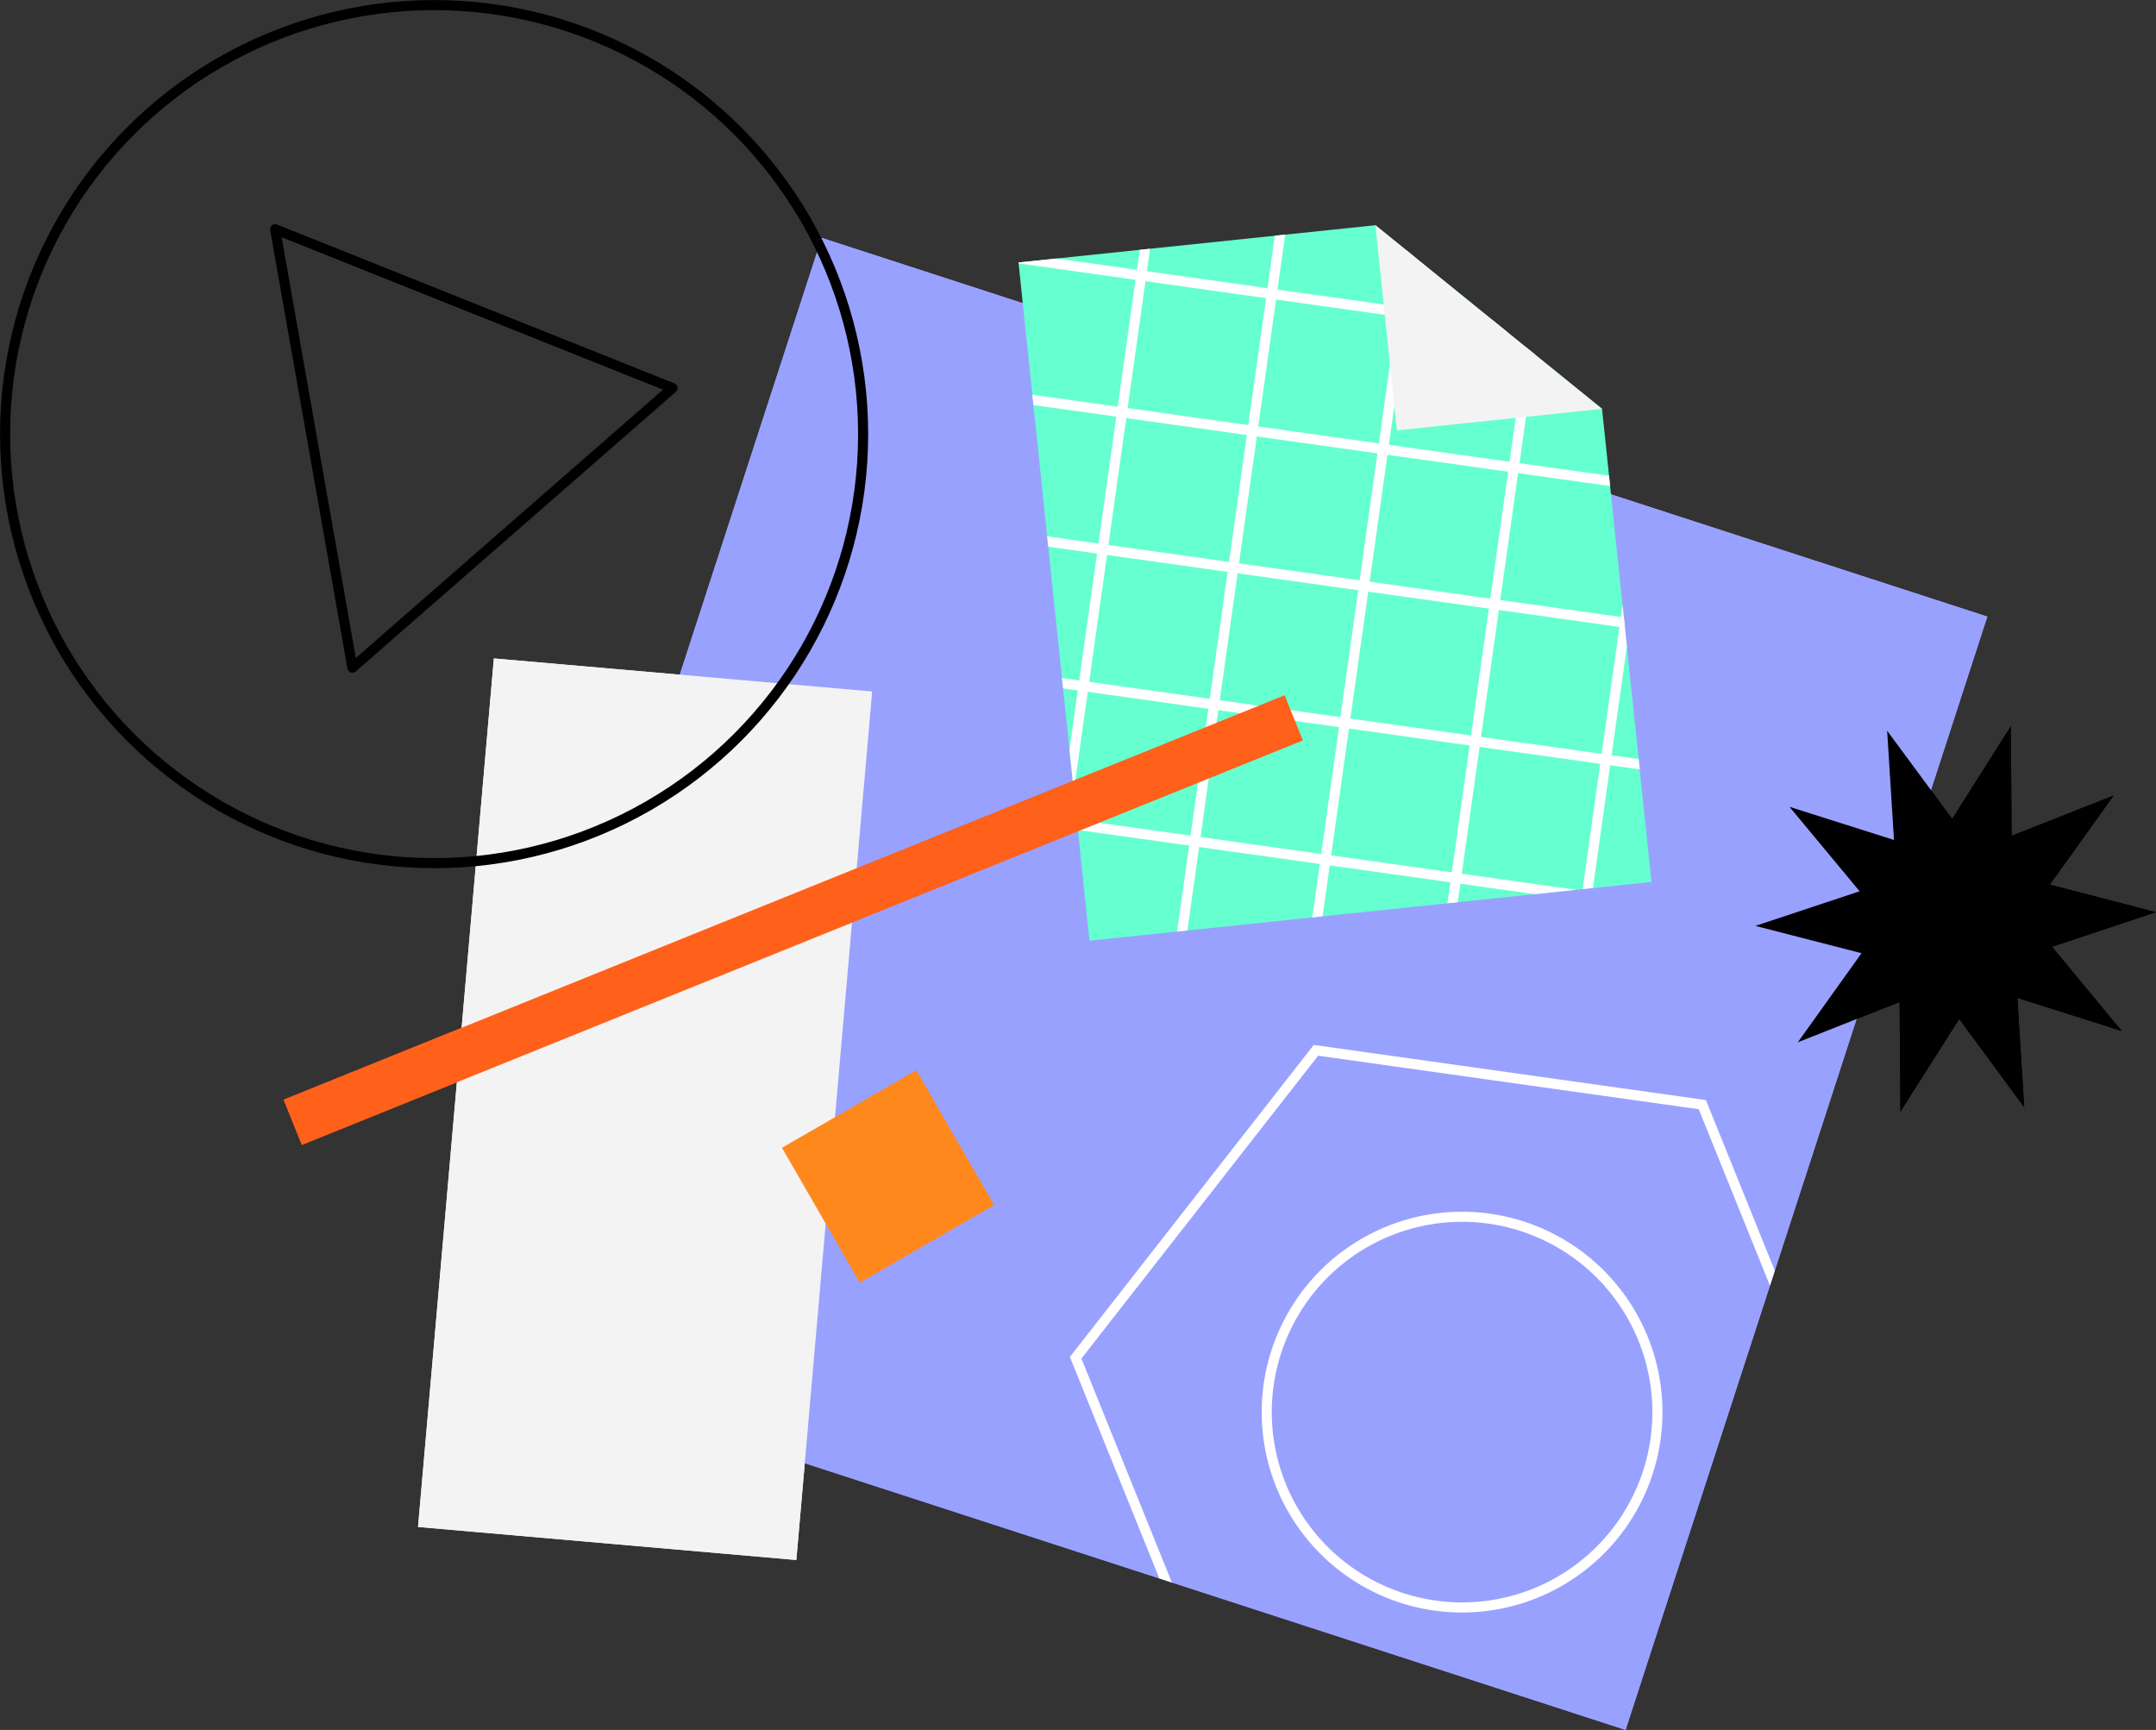
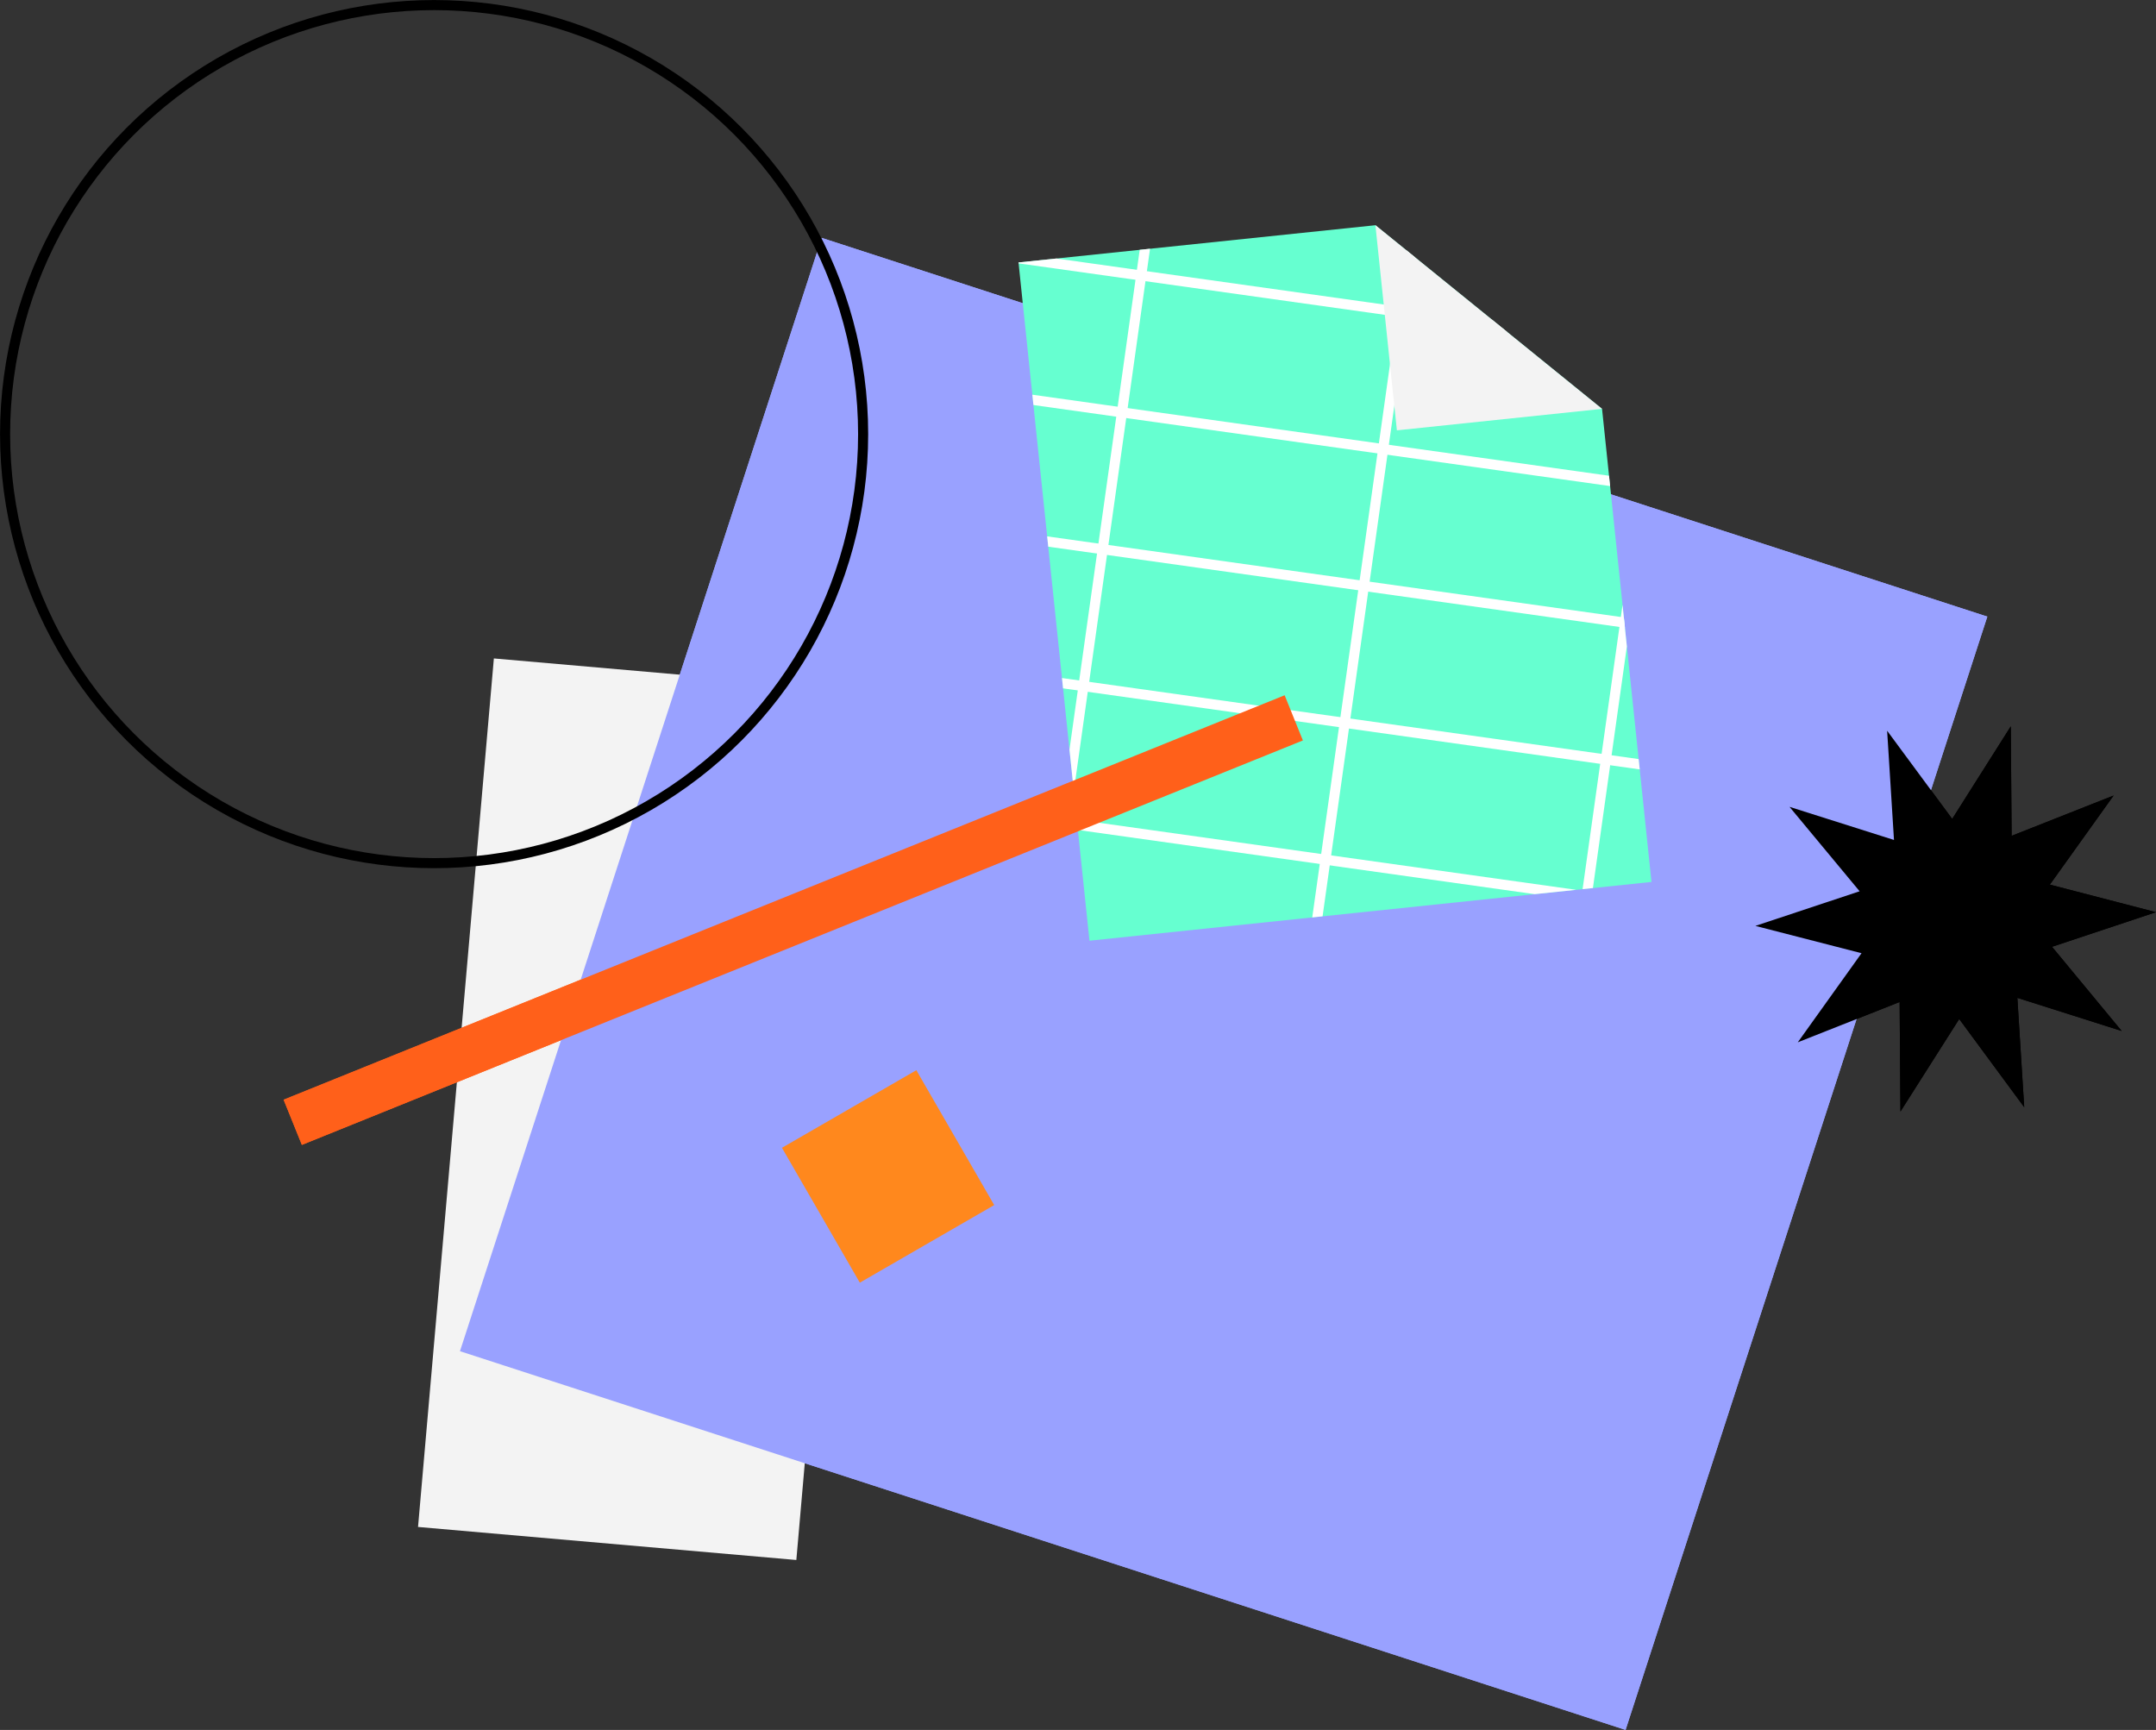
<svg xmlns="http://www.w3.org/2000/svg" id="Warstwa_1" data-name="Warstwa 1" viewBox="0 0 427.81 343.26">
  <rect x="0" y="0" width="427.81" height="343.26" fill="#333333" stroke="none" />
  <defs>
    <style>.cls-1{fill:#99a1ff;}.cls-2{fill:#66ffd0;}.cls-3{fill:#f3f3f3;}.cls-4{fill:#ff601a;}.cls-5{fill:#ff881d;}.cls-6{clip-path:url(#clip-path);}.cls-10,.cls-11,.cls-7,.cls-9{fill:none;stroke-width:2px;}.cls-7,.cls-9{stroke:#fff;}.cls-7{stroke-miterlimit:4;}.cls-8{clip-path:url(#clip-path-2);}.cls-9{stroke-miterlimit:10;}.cls-10,.cls-11{stroke:#000;}.cls-11{stroke-linejoin:round;}</style>
    <clipPath id="clip-path">
-       <path id="Path_903-2" data-name="Path 903-2" class="cls-1" d="M163.05,47.2l231.29,75.15L322.56,343.26,91.27,268.11Z" />
+       <path id="Path_903-2" data-name="Path 903-2" class="cls-1" d="M163.05,47.2l231.29,75.15Z" />
    </clipPath>
    <clipPath id="clip-path-2">
      <polygon class="cls-2" points="317.89 81.13 272.92 44.69 202.1 52.08 216.18 186.66 327.7 175 317.89 81.13" />
    </clipPath>
  </defs>
  <g id="Place_holder_2" data-name="Place holder 2">
    <g id="Group_1605" data-name="Group 1605">
      <path id="Path_903" data-name="Path 903" class="cls-1" d="M163.05,47.2l231.29,75.15L322.56,343.26,91.27,268.11Z" />
      <path id="Path_904" data-name="Path 904" d="M419.4,157.85l-12.65,17.68L427.81,181l-20.63,6.86L421,204.57,400.3,198l1.36,21.7-12.9-17.5L377.1,220.56l-.16-21.74-20.21,8,12.65-17.69-21.06-5.41L369,176.85,355.09,160.1l20.73,6.57L374.46,145l12.91,17.49L399,144.11l.16,21.74Z" />
      <rect id="Rectangle_664" data-name="Rectangle 664" class="cls-3" x="41.52" y="182.43" width="172.99" height="75.35" transform="translate(-102.4 328.48) rotate(-85.01)" />
      <rect id="Rectangle_663" data-name="Rectangle 663" class="cls-4" x="50.29" y="177.73" width="214.23" height="9.67" transform="translate(-56.93 72.26) rotate(-22)" />
      <rect id="Rectangle_662" data-name="Rectangle 662" class="cls-5" x="160.83" y="217.98" width="30.79" height="30.9" transform="translate(-93.11 119.39) rotate(-30)" />
      <path id="Path_903-2-2" data-name="Path 903-2" class="cls-1" d="M163.05,47.2l231.29,75.15L322.56,343.26,91.27,268.11Z" />
      <g class="cls-6">
        <path id="Path_905-2" data-name="Path 905-2" class="cls-7" d="M337.79,219.19l-76.67-10.78-47.68,61,29,71.8L319.11,352l47.67-61Zm-53.08,99.39a38.76,38.76,0,1,1,43.79-33,38.76,38.76,0,0,1-43.79,33Z" />
      </g>
      <path id="Path_904-2" data-name="Path 904-2" d="M419.4,157.85l-12.65,17.68L427.81,181l-20.63,6.87L421,204.57,400.3,198l1.36,21.7-12.9-17.5L377.1,220.56l-.16-21.74-20.21,8,12.65-17.68-21.06-5.42L369,176.85,355.09,160.1l20.73,6.57L374.46,145l12.91,17.49L399,144.11l.16,21.74Z" />
-       <rect id="Rectangle_664-2" data-name="Rectangle 664-2" class="cls-3" x="41.52" y="182.43" width="172.99" height="75.35" transform="translate(-102.4 328.48) rotate(-85.01)" />
      <rect id="Rectangle_662-2" data-name="Rectangle 662-2" class="cls-5" x="160.83" y="217.98" width="30.79" height="30.9" transform="translate(-93.11 119.39) rotate(-30)" />
      <polygon class="cls-2" points="317.89 81.13 272.92 44.69 202.1 52.08 216.18 186.66 327.7 175 317.89 81.13" />
      <g class="cls-8">
        <line id="Line_385-6" data-name="Line 385-6" class="cls-9" x1="144.88" y1="70.9" x2="378.12" y2="103.68" />
        <line id="Line_386-6" data-name="Line 386-6" class="cls-9" x1="148.69" y1="43.74" x2="381.94" y2="76.52" />
        <line id="Line_387-6" data-name="Line 387-6" class="cls-9" x1="141.06" y1="98.06" x2="374.31" y2="130.84" />
        <line id="Line_388-6" data-name="Line 388-6" class="cls-9" x1="137.24" y1="125.22" x2="370.49" y2="158" />
        <line id="Line_389-6" data-name="Line 389-6" class="cls-9" x1="133.43" y1="152.37" x2="366.67" y2="185.15" />
        <line id="Line_390-6" data-name="Line 390-6" class="cls-9" x1="178.43" y1="20.23" x2="155.52" y2="183.17" />
        <line id="Line_391-6" data-name="Line 391-6" class="cls-9" x1="204.34" y1="23.87" x2="181.44" y2="186.82" />
        <line id="Line_392-6" data-name="Line 392-6" class="cls-9" x1="230.26" y1="27.51" x2="207.36" y2="190.46" />
-         <line id="Line_393-6" data-name="Line 393-6" class="cls-9" x1="256.17" y1="31.15" x2="233.27" y2="194.1" />
-         <line id="Line_394-6" data-name="Line 394-6" class="cls-9" x1="308.01" y1="38.44" x2="285.11" y2="201.39" />
        <line id="Line_395-6" data-name="Line 395-6" class="cls-9" x1="282.09" y1="34.8" x2="259.19" y2="197.74" />
        <line id="Line_396-6" data-name="Line 396-6" class="cls-9" x1="333.92" y1="42.08" x2="311.02" y2="205.03" />
        <line id="Line_397-6" data-name="Line 397-6" class="cls-9" x1="359.84" y1="45.72" x2="336.94" y2="208.67" />
-         <rect id="Rectangle_599-6" data-name="Rectangle 599-6" class="cls-9" x="175.41" y="-3.32" width="164.55" height="235.54" transform="translate(108.48 353.7) rotate(-82)" />
      </g>
      <path id="Path_870-6" data-name="Path 870-6" class="cls-3" d="M272.92,44.68l4.26,40.71,40.71-4.26Z" />
      <rect id="Rectangle_663-2" data-name="Rectangle 663-2" class="cls-4" x="50.29" y="177.73" width="214.23" height="9.67" transform="translate(-56.93 72.26) rotate(-22)" />
      <g id="Group_1599-2" data-name="Group 1599-2">
        <g id="Group_1598-2" data-name="Group 1598-2">
          <g id="Ellipse_45-4" data-name="Ellipse 45-4">
            <circle class="cls-10" cx="86.14" cy="86.14" r="85.13" />
          </g>
-           <path id="Path_256-4" data-name="Path 256-4" class="cls-11" d="M54.59,45.48l15.34,87L133.44,77Z" />
        </g>
      </g>
    </g>
  </g>
</svg>